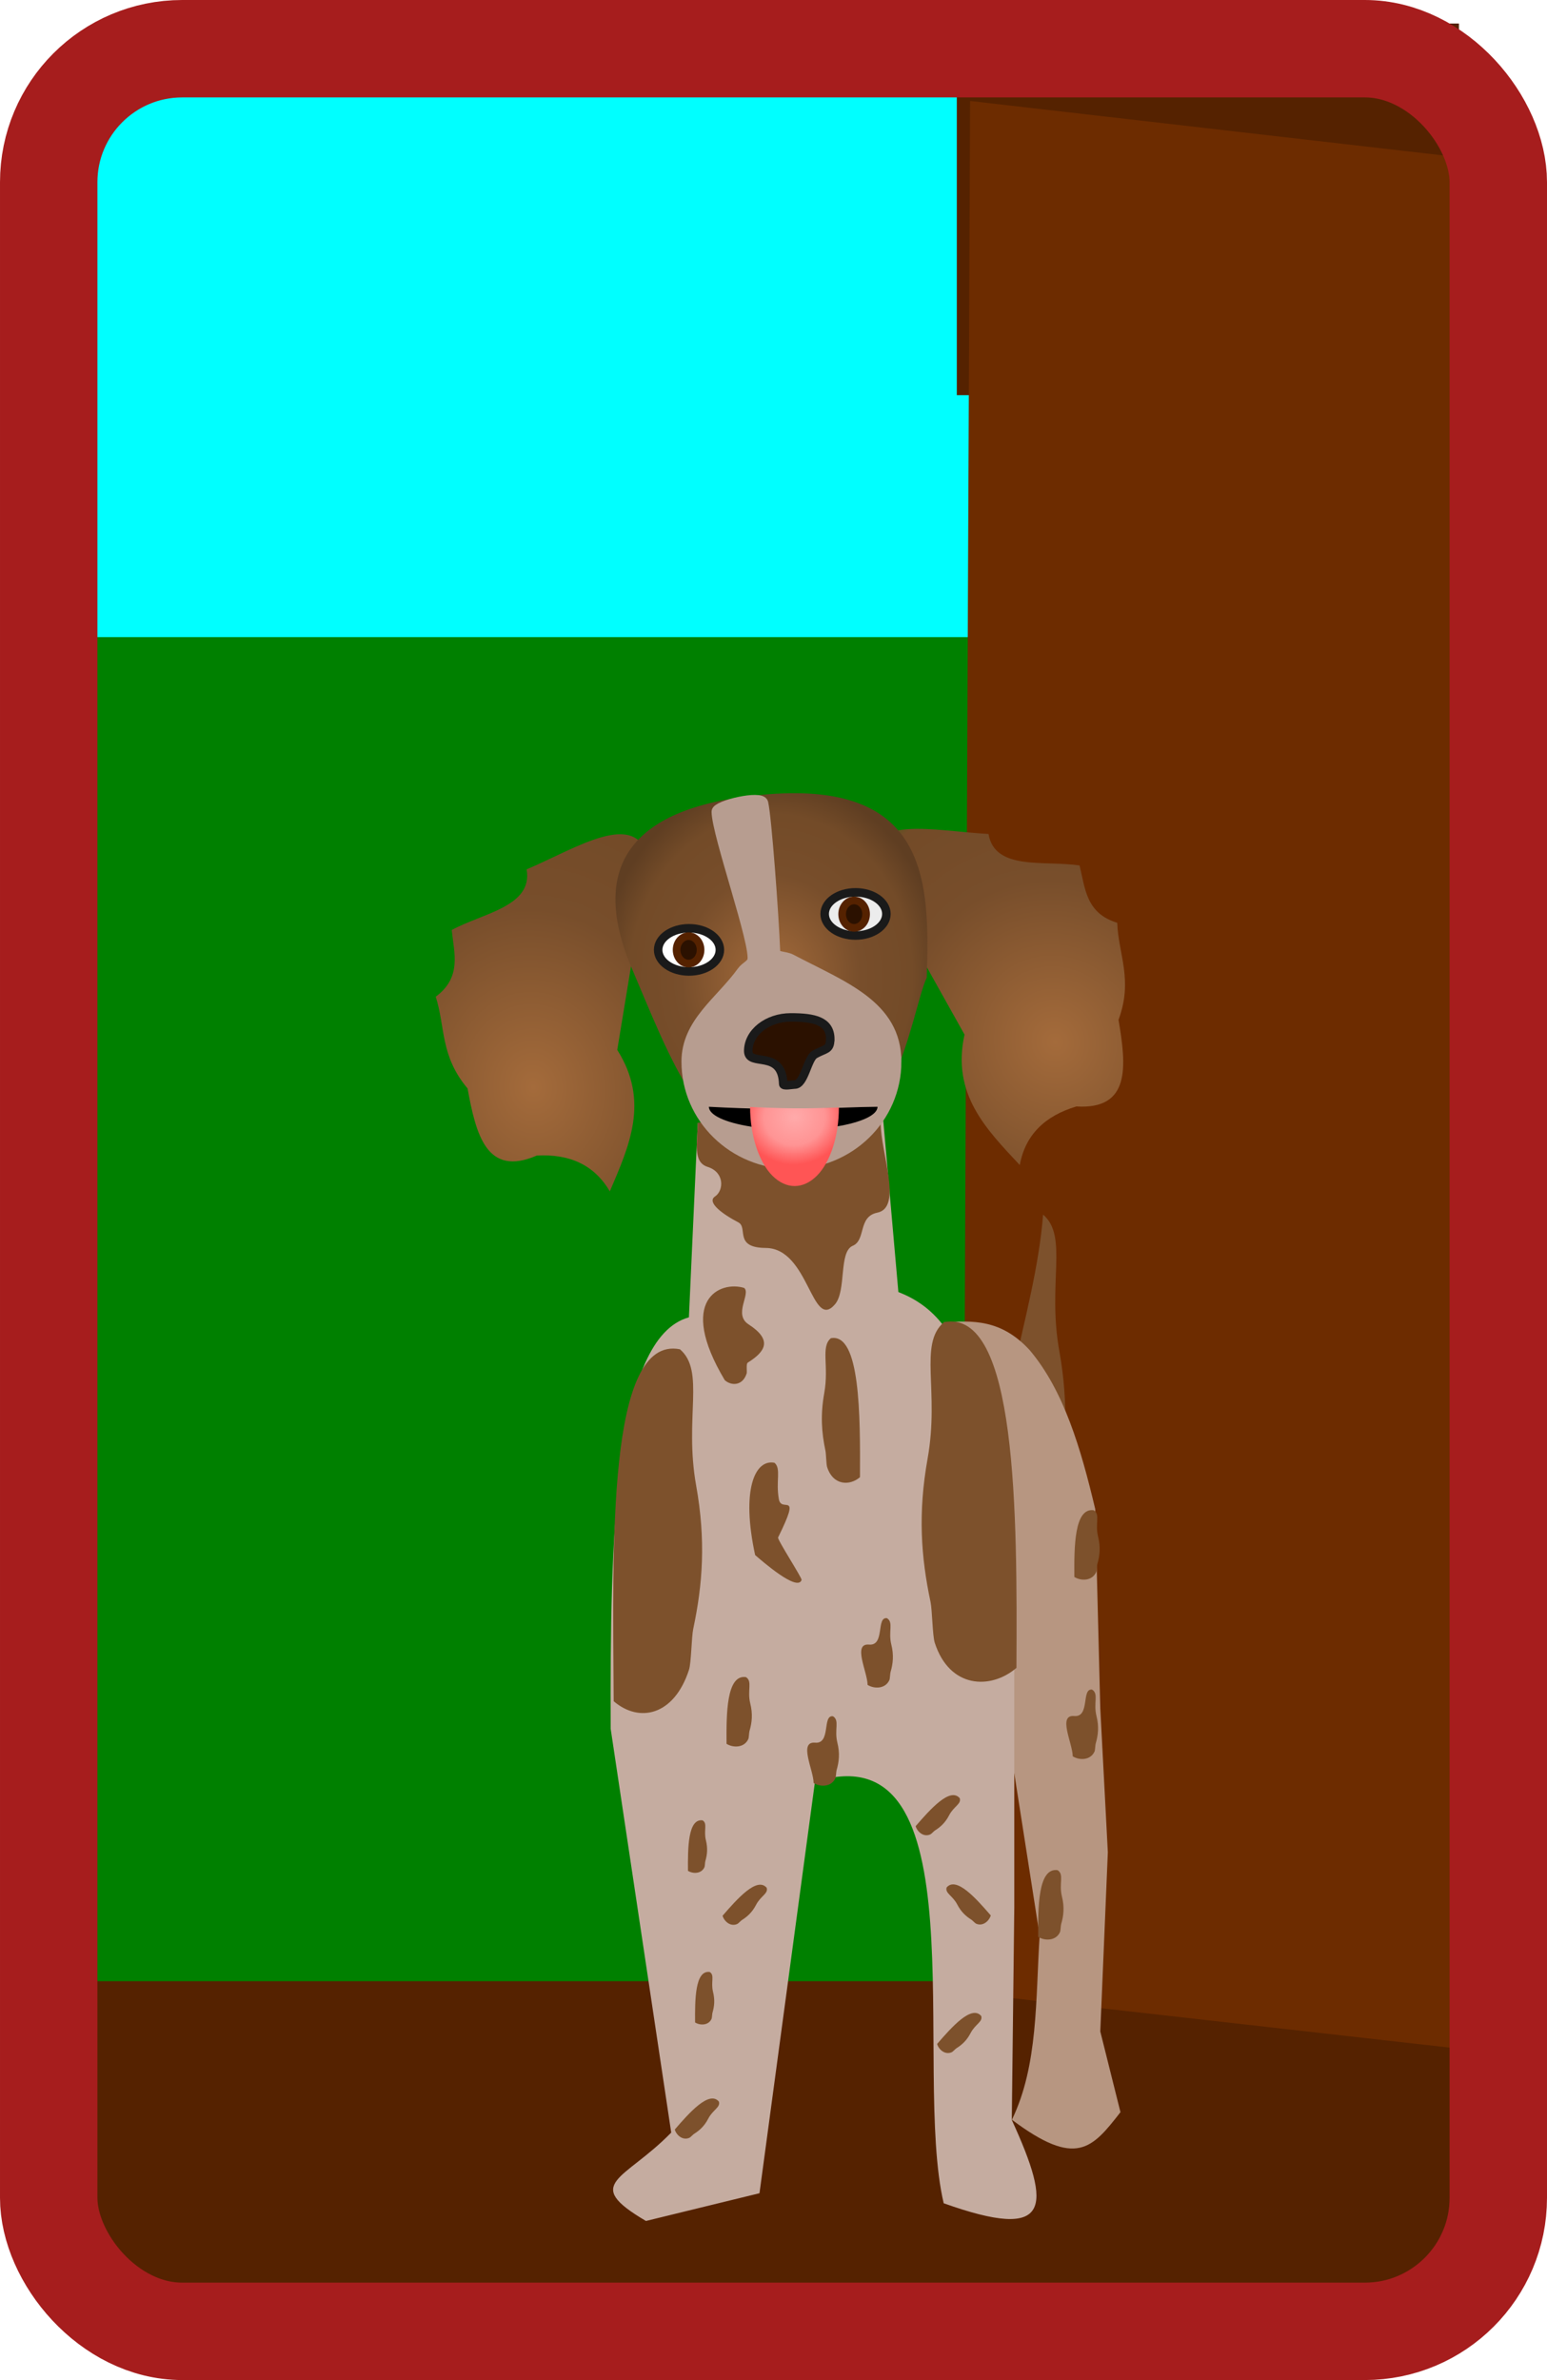
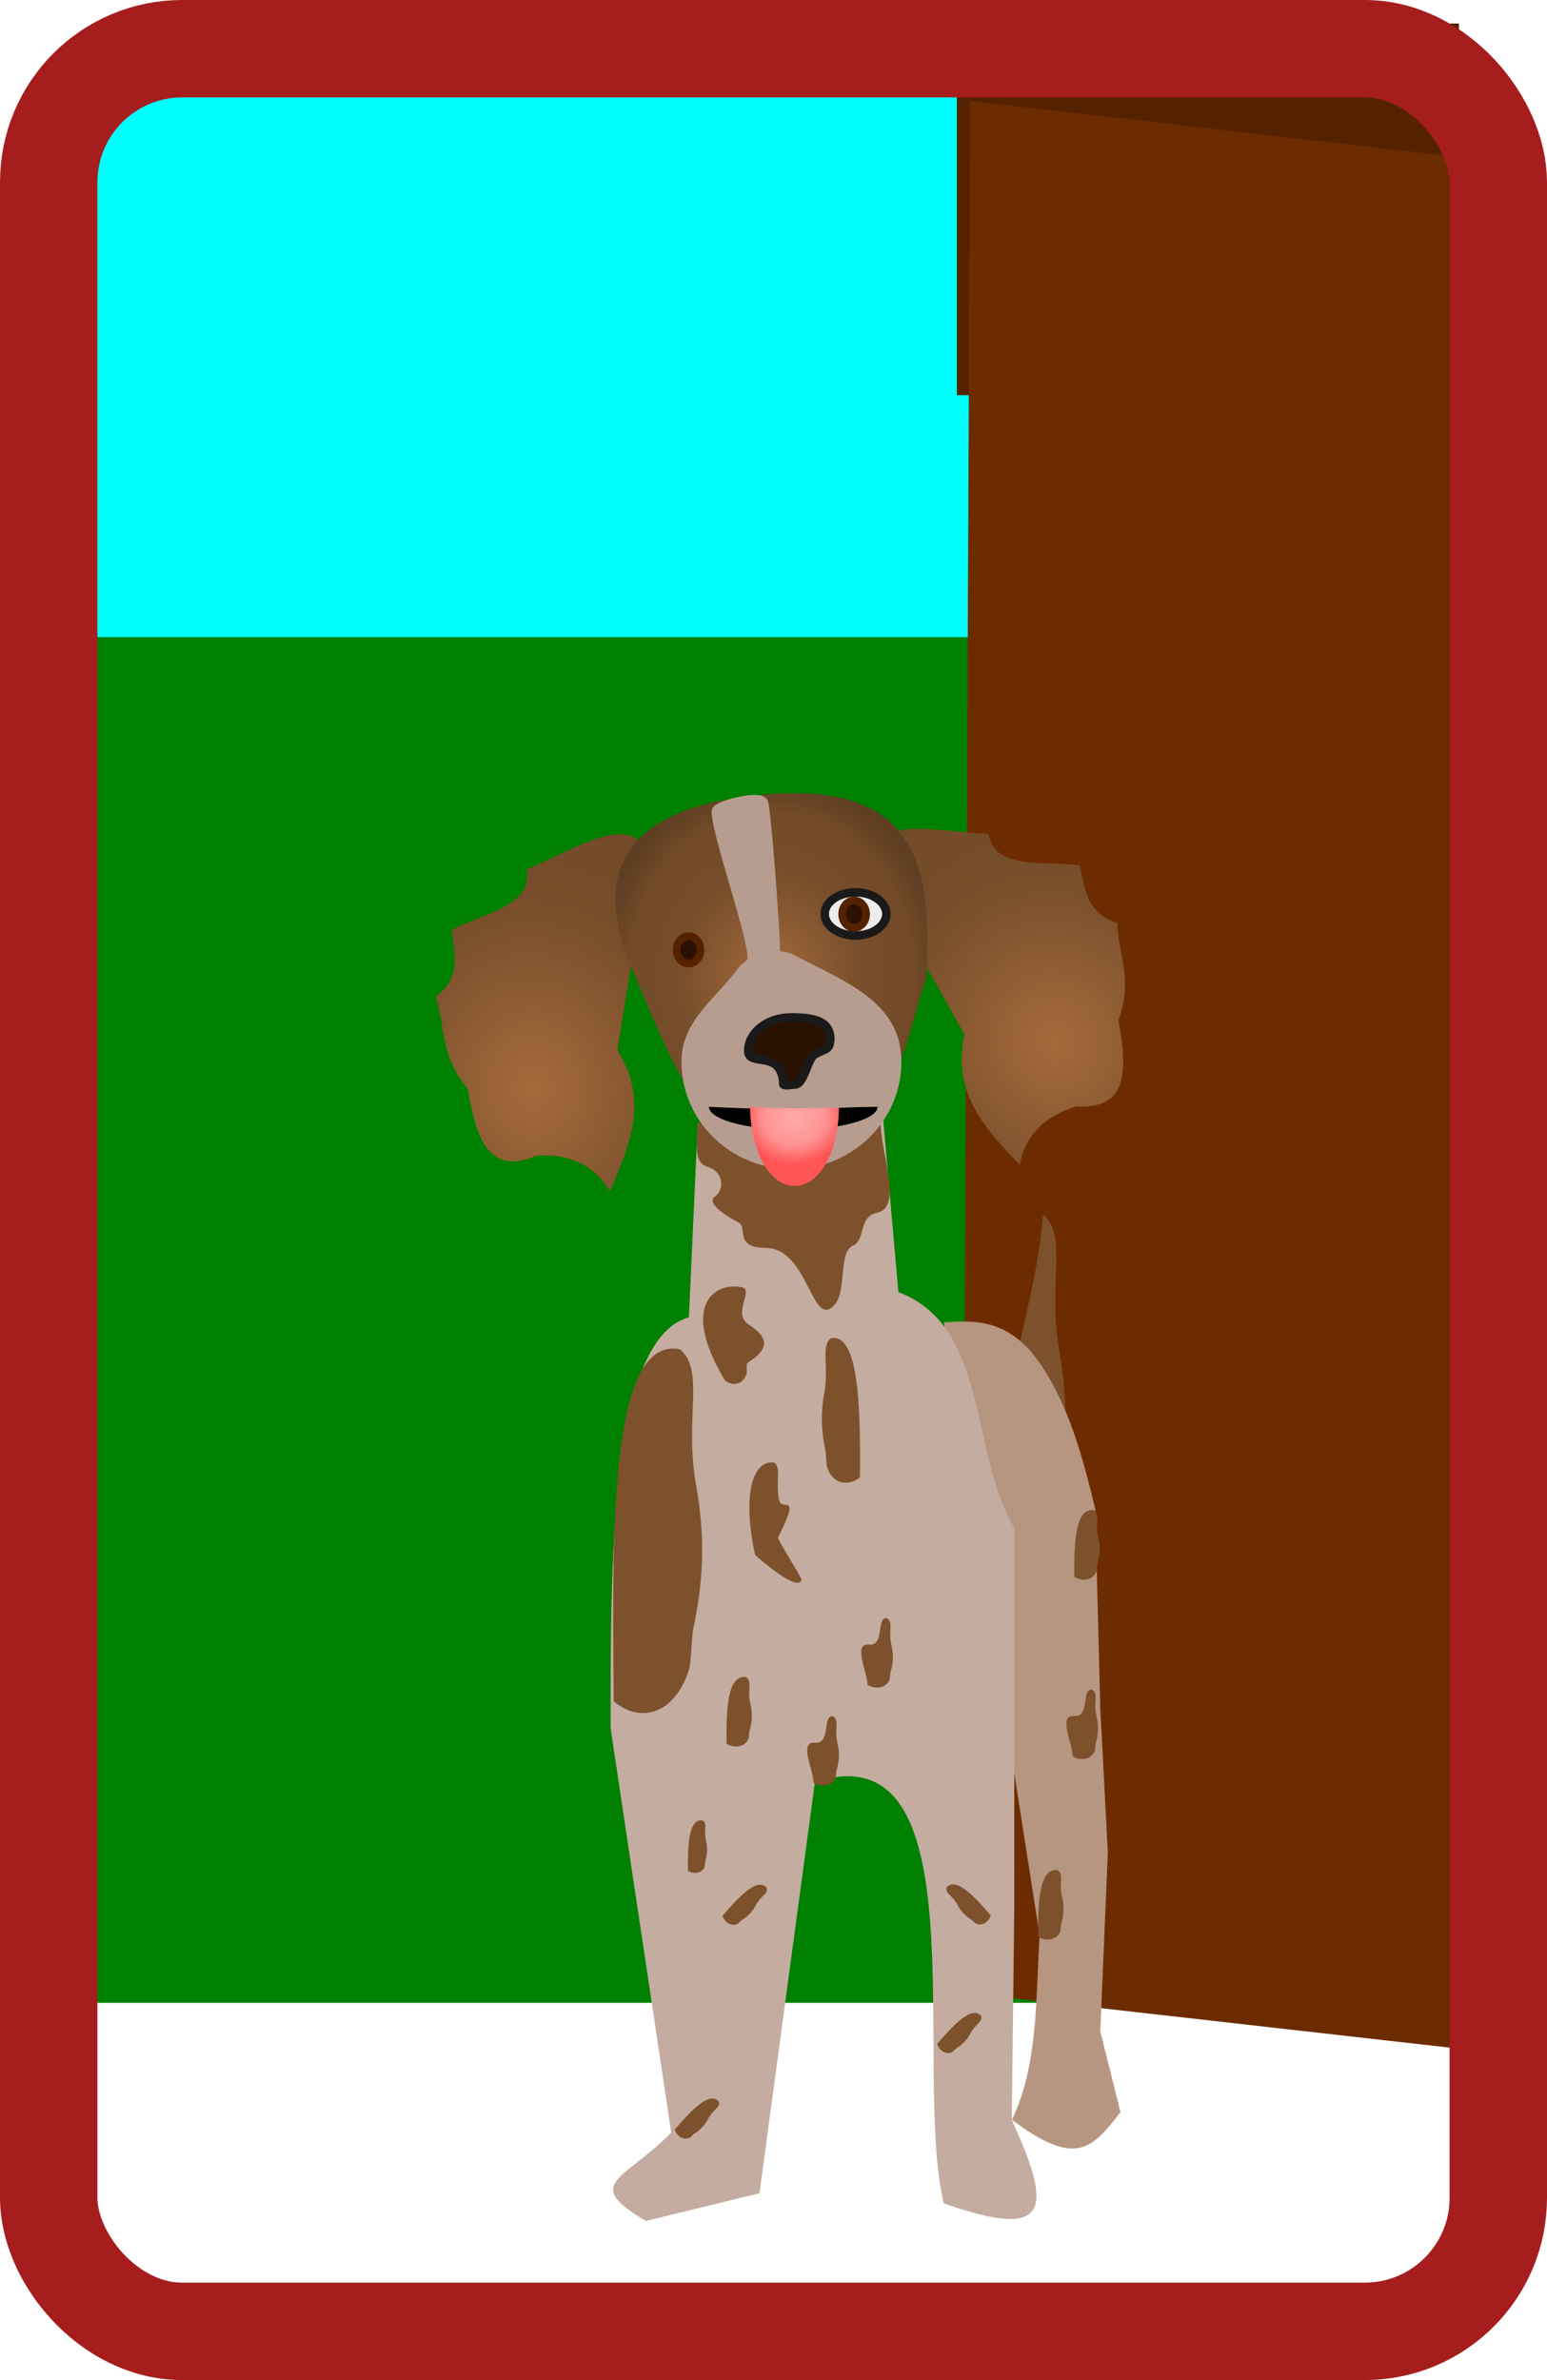
<svg xmlns="http://www.w3.org/2000/svg" xmlns:ns1="http://www.inkscape.org/namespaces/inkscape" xmlns:ns2="http://sodipodi.sourceforge.net/DTD/sodipodi-0.dtd" xmlns:xlink="http://www.w3.org/1999/xlink" width="130" height="200" viewBox="0 0 34.396 52.917" version="1.1" id="svg5" ns1:version="1.3 (0e150ed6c4, 2023-07-21)" ns2:docname="chienDansCabane.svg">
  <title id="title2">jeu_memory</title>
  <ns2:namedview id="namedview7" pagecolor="#ffffff" bordercolor="#666666" borderopacity="1.0" ns1:pageshadow="2" ns1:pageopacity="0.0" ns1:pagecheckerboard="0" ns1:document-units="px" showgrid="false" units="px" ns1:snap-global="false" showguides="false" ns1:guide-bbox="true" ns1:zoom="1.6048168" ns1:cx="60.443038" ns1:cy="85.679564" ns1:window-width="1920" ns1:window-height="1046" ns1:window-x="-11" ns1:window-y="-11" ns1:window-maximized="1" ns1:current-layer="layer6" ns1:showpageshadow="2" ns1:deskcolor="#d1d1d1">
    <ns2:guide position="113.561,235.434" orientation="1,0" id="guide875" ns1:locked="false" />
  </ns2:namedview>
  <defs id="defs2">
    <radialGradient ns1:collect="always" xlink:href="#linearGradient54492" id="radialGradient85979" gradientUnits="userSpaceOnUse" gradientTransform="matrix(-2.644,0.254,0.296,3.078,140.193,-55.786)" cx="41.503" cy="21.946" fx="41.503" fy="21.946" r="1.022" />
    <linearGradient ns1:collect="always" id="linearGradient54492">
      <stop style="stop-color:#a46b3b;stop-opacity:1" offset="0" id="stop54482" />
      <stop style="stop-color:#784e2b;stop-opacity:1;" offset="0.524" id="stop54484" />
      <stop style="stop-color:#754c29;stop-opacity:1;" offset="0.69" id="stop54486" />
      <stop style="stop-color:#734b28;stop-opacity:1;" offset="0.828" id="stop54488" />
      <stop style="stop-color:#5f3e22;stop-opacity:0" offset="1" id="stop54490" />
    </linearGradient>
    <radialGradient ns1:collect="always" xlink:href="#linearGradient54492" id="radialGradient85981" gradientUnits="userSpaceOnUse" gradientTransform="matrix(2.512,-0.862,0.919,2.678,-82.629,-1.108)" cx="41.503" cy="21.946" fx="41.503" fy="21.946" r="1.022" />
    <radialGradient ns1:collect="always" xlink:href="#linearGradient52963" id="radialGradient85983" gradientUnits="userSpaceOnUse" gradientTransform="matrix(1,0.029,-0.035,1.155,0.752,-4.37)" cx="39.151" cy="21.234" fx="39.151" fy="21.234" r="1.581" />
    <linearGradient ns1:collect="always" id="linearGradient52963">
      <stop style="stop-color:#a46b3b;stop-opacity:1" offset="0" id="stop52959" />
      <stop style="stop-color:#784e2b;stop-opacity:1;" offset="0.524" id="stop53351" />
      <stop style="stop-color:#754c29;stop-opacity:1;" offset="0.69" id="stop53993" />
      <stop style="stop-color:#734b28;stop-opacity:1;" offset="0.828" id="stop54123" />
      <stop style="stop-color:#5f3e22;stop-opacity:1" offset="1" id="stop52961" />
    </linearGradient>
    <filter ns1:collect="always" style="color-interpolation-filters:sRGB" id="filter83678" x="-0.06" y="-0.059" width="1.121" height="1.118">
      <feGaussianBlur ns1:collect="always" stdDeviation="0.045" id="feGaussianBlur83680" />
    </filter>
    <filter ns1:collect="always" style="color-interpolation-filters:sRGB" id="filter83762" x="-0.122" y="-0.03" width="1.245" height="1.06">
      <feGaussianBlur ns1:collect="always" stdDeviation="0.042" id="feGaussianBlur83764" />
    </filter>
    <filter ns1:collect="always" style="color-interpolation-filters:sRGB" id="filter83766" x="-0.115" y="-0.03" width="1.23" height="1.061">
      <feGaussianBlur ns1:collect="always" stdDeviation="0.042" id="feGaussianBlur83768" />
    </filter>
    <radialGradient ns1:collect="always" xlink:href="#linearGradient86961" id="radialGradient86963" cx="57.478" cy="29.2" fx="57.478" fy="29.2" r="0.565" gradientTransform="matrix(-0.162,3.661,-4.033,-0.103,293.895,-117.111)" gradientUnits="userSpaceOnUse" />
    <linearGradient ns1:collect="always" id="linearGradient86961">
      <stop style="stop-color:#ffaaaa;stop-opacity:1;" offset="0" id="stop86957" />
      <stop style="stop-color:#ff9494;stop-opacity:1;" offset="0.586" id="stop87516" />
      <stop style="stop-color:#ff5555;stop-opacity:1" offset="1" id="stop86959" />
    </linearGradient>
  </defs>
  <g ns1:groupmode="layer" id="layer6" ns1:label="fond" transform="translate(-91.645,-65.266)">
    <rect style="fill:#008000;fill-opacity:1;stroke-width:0.057" id="rect4799" width="26.253" height="36.792" x="92.443" y="73.003" />
    <rect style="fill:#00ffff;fill-opacity:1;stroke-width:0.032" id="rect4903" width="22.609" height="13.315" x="93.368" y="66.116" />
  </g>
  <g ns1:groupmode="layer" id="layer2" ns1:label="cabane" style="display:inline" transform="translate(-91.645,-65.266)">
-     <rect style="display:inline;fill:#552200;stroke-width:0.008" id="rect855" width="31.526" height="7.356" x="93.053" y="109.314" />
    <rect style="display:inline;fill:#552200;stroke-width:0.005" id="rect2" width="11.164" height="8.263" x="112.919" y="65.789" />
    <path id="path10844" style="fill:#6d2c00;fill-opacity:1;stroke-width:1.06" d="m 113.214,67.511 12.64,1.455 -0.017,42.047 -12.806,-1.449 z" ns2:nodetypes="ccccc" />
    <path id="rect11030" style="fill:#6d2c00;stroke-width:1.456" d="m 122.712,88.805 3.452,-0.304 -0.005,1.686 -3.452,-0.257 z" ns2:nodetypes="ccccc" />
    <g id="g1" transform="matrix(0.509,0,0,0.509,24.398,44.138)">
      <g id="g85977" transform="matrix(4.714,0,0,4.714,-18.809,-16.155)">
        <path id="path85915" style="fill:#7d512c;fill-opacity:1;stroke-width:0.184" d="m 41.682,23.487 c 0.236,0.203 0.038,0.635 0.15,1.262 0.091,0.508 0.061,0.915 -0.027,1.329 -0.016,0.076 -0.018,0.312 -0.039,0.378 -0.138,0.427 -0.369,0.565 -0.605,0.362 0.006,-1.398 0.448,-2.391 0.521,-3.331 z" ns2:nodetypes="cssscc" />
        <path style="fill:#b79681;fill-opacity:1;stroke:none;stroke-width:0.265px;stroke-linecap:butt;stroke-linejoin:miter;stroke-opacity:1" d="m 40.762,24.485 c 0.265,-0.016 0.53,-0.031 0.795,0.257 0.318,0.376 0.475,0.913 0.608,1.473 l 0.047,1.848 0.07,1.333 -0.07,1.66 0.187,0.748 c -0.263,0.337 -0.409,0.518 -1.006,0.07 0.245,-0.505 0.219,-1.119 0.257,-1.707 z" id="path85917" ns2:nodetypes="cccccccccc" />
        <path style="fill:url(#radialGradient85979);fill-opacity:1;stroke:none;stroke-width:0.065;stroke-linecap:butt;stroke-linejoin:miter;stroke-miterlimit:4;stroke-dasharray:none;stroke-opacity:1" d="m 38.027,20.193 c -0.112,-0.474 -0.668,-0.101 -1.131,0.095 0.061,0.344 -0.406,0.405 -0.694,0.562 0.022,0.215 0.096,0.436 -0.148,0.618 0.09,0.282 0.04,0.547 0.295,0.85 0.078,0.429 0.177,0.823 0.641,0.622 0.302,-0.017 0.533,0.085 0.677,0.332 0.178,-0.418 0.372,-0.833 0.069,-1.311 z" id="path85919" ns2:nodetypes="ccccccccc" ns1:transform-center-x="1.0953002" ns1:transform-center-y="1.5851895" />
        <path style="fill:url(#radialGradient85981);fill-opacity:1;stroke:none;stroke-width:0.065;stroke-linecap:butt;stroke-linejoin:miter;stroke-miterlimit:4;stroke-dasharray:none;stroke-opacity:1" d="m 40.08,20.256 c -0.055,-0.484 0.594,-0.323 1.096,-0.296 0.059,0.344 0.52,0.242 0.844,0.292 0.052,0.209 0.058,0.443 0.349,0.531 0.011,0.296 0.149,0.528 0.012,0.899 0.073,0.43 0.114,0.834 -0.391,0.803 -0.29,0.087 -0.473,0.262 -0.524,0.543 C 41.156,22.696 40.832,22.371 40.954,21.819 Z" id="path85921" ns2:nodetypes="ccccccccc" ns1:transform-center-x="-1.3360902" ns1:transform-center-y="1.3292837" />
        <path id="path85923" style="fill:url(#radialGradient85983);fill-opacity:1;stroke:none;stroke-width:0.255;stroke-opacity:1" d="m 40.603,21.293 c -0.145,0.31 -0.303,1.747 -1.309,1.688 -0.752,-0.044 -1.076,-0.964 -1.419,-1.766 -0.431,-1.007 0.046,-1.528 1.26,-1.623 1.501,-0.118 1.495,0.84 1.469,1.701 z" ns2:nodetypes="cscsc" />
-         <ellipse style="fill:#ffffff;fill-opacity:1;stroke:#1a1a1a;stroke-width:0.079;stroke-miterlimit:4;stroke-dasharray:none;stroke-opacity:1" id="ellipse85925" cx="38.401" cy="21.034" rx="0.286" ry="0.2" />
        <ellipse style="fill:#ececec;fill-opacity:1;stroke:#1a1a1a;stroke-width:0.079;stroke-miterlimit:4;stroke-dasharray:none;stroke-opacity:1" id="ellipse85927" cx="39.944" cy="20.701" rx="0.286" ry="0.2" />
        <path style="fill:#c5aca0;fill-opacity:1;stroke:none;stroke-width:0.265px;stroke-linecap:butt;stroke-linejoin:miter;stroke-opacity:1" d="m 38.482,22.638 -0.082,1.801 c -0.695,0.191 -0.732,2.046 -0.725,3.812 l 0.561,3.742 c -0.434,0.446 -0.834,0.466 -0.234,0.819 l 1.052,-0.257 0.514,-3.812 c 1.551,-0.494 0.898,2.657 1.193,3.905 0.997,0.355 1.007,0.05 0.631,-0.772 l 0.023,-1.964 10e-7,-3.52 C 40.997,25.689 41.185,24.525 40.341,24.205 l -0.14,-1.59 c -0.456,0.595 -1.01,0.126 -1.719,0.023 z" id="path85929" ns2:nodetypes="ccccccccccccccc" />
        <path id="path85931" style="fill:#7d512c;fill-opacity:1;stroke-width:0.219;filter:url(#filter83678)" d="m 40.177,22.638 c 0,0.279 0.206,0.783 -0.031,0.831 -0.182,0.037 -0.103,0.254 -0.228,0.307 -0.132,0.056 -0.056,0.416 -0.165,0.543 -0.216,0.25 -0.239,-0.52 -0.641,-0.523 -0.299,-0.002 -0.161,-0.189 -0.254,-0.237 -0.148,-0.077 -0.296,-0.187 -0.216,-0.24 0.082,-0.055 0.09,-0.224 -0.068,-0.274 -0.141,-0.044 -0.093,-0.226 -0.093,-0.407 0.675,-0.137 1.213,-0.104 1.695,0 z" ns2:nodetypes="cssssssscc" />
        <path id="path85933" style="fill:#b79d90;fill-opacity:1;stroke:#b79d90;stroke-width:0.094;stroke-opacity:1" d="m 40.322,22.07 c 0,0.524 -0.435,0.948 -0.972,0.948 -0.537,0 -0.972,-0.424 -0.972,-0.948 0,-0.362 0.313,-0.556 0.515,-0.837 0.029,-0.041 0.083,-0.059 0.095,-0.1 0.039,-0.136 -0.33,-1.169 -0.331,-1.38 -2.11e-4,-0.058 0.413,-0.155 0.431,-0.081 0.031,0.131 0.097,1.023 0.111,1.378 0.002,0.057 0.086,0.037 0.151,0.072 0.475,0.25 0.972,0.424 0.972,0.948 z" ns2:nodetypes="ssssssssss" />
        <path id="path85935" style="fill:#2b1100;stroke:#1a1a1a;stroke-width:0.079" d="m 39.709,21.864 c 0,0.102 -0.049,0.083 -0.145,0.14 -0.066,0.039 -0.095,0.278 -0.183,0.278 -0.024,0 -0.107,0.018 -0.107,-0.005 -0.01,-0.327 -0.324,-0.153 -0.324,-0.306 -1.51e-4,-0.171 0.177,-0.311 0.394,-0.311 0.218,0 0.366,0.032 0.366,0.203 z" ns2:nodetypes="ssssssss" />
        <ellipse style="fill:#2b1100;fill-opacity:1;stroke:#552200;stroke-width:0.071;stroke-miterlimit:4;stroke-dasharray:none;stroke-opacity:1" id="ellipse85937" cx="38.397" cy="21.034" rx="0.111" ry="0.127" />
        <ellipse style="fill:#2b1100;fill-opacity:1;stroke:#552200;stroke-width:0.071;stroke-miterlimit:4;stroke-dasharray:none;stroke-opacity:1" id="ellipse85939" cx="39.931" cy="20.703" rx="0.111" ry="0.127" />
        <path id="path85941" style="fill:#7d512c;fill-opacity:1;stroke-width:0.184;filter:url(#filter83762)" d="m 38.317,24.735 c 0.236,0.203 0.038,0.635 0.15,1.262 0.091,0.508 0.061,0.915 -0.027,1.329 -0.016,0.076 -0.018,0.312 -0.039,0.378 -0.138,0.427 -0.462,0.495 -0.698,0.292 -0.008,-1.423 -0.065,-3.396 0.614,-3.261 z" ns2:nodetypes="cssscc" />
-         <path id="path85943" style="fill:#7d512c;fill-opacity:1;stroke-width:0.184;filter:url(#filter83766)" d="m 40.762,24.485 c -0.236,0.203 -0.038,0.635 -0.15,1.262 -0.091,0.508 -0.061,0.915 0.027,1.329 0.016,0.076 0.018,0.312 0.039,0.378 0.138,0.427 0.521,0.436 0.757,0.233 0.008,-1.423 0.007,-3.337 -0.673,-3.203 z" ns2:nodetypes="cssscc" />
        <path id="path85945" style="fill:#7d512c;fill-opacity:1;stroke-width:0.184;filter:url(#filter83766)" d="m 39.489,25.097 c -0.236,0.203 -0.038,0.635 -0.15,1.262 -0.091,0.508 -0.061,0.915 0.027,1.329 0.016,0.076 0.018,0.312 0.039,0.378 0.138,0.427 0.521,0.436 0.757,0.233 0.008,-1.423 0.007,-3.337 -0.673,-3.203 z" ns2:nodetypes="cssscc" transform="matrix(0.402,0,0,0.402,23.84,14.544)" />
        <path id="path85947" style="fill:#7d512c;fill-opacity:1;stroke-width:0.184;filter:url(#filter83766)" d="m 39.489,25.097 c -0.236,0.203 0.384,0.916 -0.15,1.262 -0.835,0.541 -0.595,0.939 0.027,1.329 0.065,0.041 0.018,0.312 0.039,0.378 0.138,0.427 0.521,0.436 0.757,0.233 1.675,-2.804 0.157,-3.462 -0.673,-3.203 z" ns2:nodetypes="cssscc" transform="matrix(-0.267,0,0,0.267,49.456,17.466)" />
        <path id="path85949" style="fill:#7d512c;fill-opacity:1;stroke-width:0.184;filter:url(#filter83766)" d="m 39.489,25.097 c -0.236,0.203 -0.038,0.635 -0.15,1.262 -0.091,0.508 -0.806,-0.357 0.027,1.329 0.034,0.069 -0.837,1.408 -0.816,1.474 0.138,0.427 1.376,-0.66 1.612,-0.863 0.492,-2.271 0.007,-3.338 -0.673,-3.203 z" ns2:nodetypes="cssscc" transform="matrix(-0.267,0,0,0.267,49.737,19.086)" />
        <path id="path85951" style="fill:#7d512c;fill-opacity:1;stroke-width:0.184;filter:url(#filter83766)" d="m 39.489,25.097 c -0.236,0.203 -0.038,0.635 -0.15,1.262 -0.091,0.508 -0.061,0.915 0.027,1.329 0.016,0.076 0.018,0.312 0.039,0.378 0.138,0.427 0.521,0.436 0.757,0.233 0.004,-0.622 0.531,-2.005 -0.051,-1.935 -0.559,0.068 -0.239,-1.344 -0.622,-1.268 z" ns2:nodetypes="cssscsc" transform="matrix(-0.267,0,0,0.193,50.779,22.383)" />
        <path id="path85953" style="fill:#7d512c;fill-opacity:1;stroke-width:0.184;filter:url(#filter83766)" d="m 39.489,25.097 c -0.236,0.203 -0.038,0.635 -0.15,1.262 -0.091,0.508 -0.061,0.915 0.027,1.329 0.016,0.076 0.018,0.312 0.039,0.378 0.138,0.427 0.521,0.436 0.757,0.233 0.008,-1.423 0.007,-3.337 -0.673,-3.203 z" ns2:nodetypes="cssscc" transform="matrix(-0.267,0,0,0.193,49.472,22.929)" />
        <path id="path85955" style="fill:#7d512c;fill-opacity:1;stroke-width:0.184;filter:url(#filter83766)" d="m 39.489,25.097 c -0.236,0.203 -0.038,0.635 -0.15,1.262 -0.091,0.508 -0.061,0.915 0.027,1.329 0.016,0.076 0.018,0.312 0.039,0.378 0.138,0.427 0.521,0.436 0.757,0.233 0.008,-1.423 0.007,-3.337 -0.673,-3.203 z" ns2:nodetypes="cssscc" transform="matrix(-0.202,0,0,0.146,46.504,25.436)" />
-         <path id="path85957" style="fill:#7d512c;fill-opacity:1;stroke-width:0.184;filter:url(#filter83766)" d="m 39.489,25.097 c -0.236,0.203 -0.038,0.635 -0.15,1.262 -0.091,0.508 -0.061,0.915 0.027,1.329 0.016,0.076 0.018,0.312 0.039,0.378 0.138,0.427 0.521,0.436 0.757,0.233 0.008,-1.423 0.007,-3.337 -0.673,-3.203 z" ns2:nodetypes="cssscc" transform="matrix(-0.202,0,0,0.146,46.57,26.841)" />
        <path id="path85959" style="fill:#7d512c;fill-opacity:1;stroke-width:0.184;filter:url(#filter83766)" d="m 39.489,25.097 c -0.236,0.203 -0.038,0.635 -0.15,1.262 -0.091,0.508 -0.061,0.915 0.027,1.329 0.016,0.076 0.018,0.312 0.039,0.378 0.138,0.427 0.521,0.436 0.757,0.233 0.008,-1.423 0.007,-3.337 -0.673,-3.203 z" ns2:nodetypes="cssscc" transform="matrix(-0.151,-0.134,-0.096,0.109,47.493,32.281)" />
        <path id="path85961" style="fill:#7d512c;fill-opacity:1;stroke-width:0.184;filter:url(#filter83766)" d="m 39.489,25.097 c -0.236,0.203 -0.038,0.635 -0.15,1.262 -0.091,0.508 -0.061,0.915 0.027,1.329 0.016,0.076 0.018,0.312 0.039,0.378 0.138,0.427 0.521,0.436 0.757,0.233 0.008,-1.423 0.007,-3.337 -0.673,-3.203 z" ns2:nodetypes="cssscc" transform="matrix(-0.151,-0.134,-0.096,0.109,47.05,34.262)" />
-         <path id="path85963" style="fill:#7d512c;fill-opacity:1;stroke-width:0.184;filter:url(#filter83766)" d="m 39.489,25.097 c -0.236,0.203 -0.038,0.635 -0.15,1.262 -0.091,0.508 -0.061,0.915 0.027,1.329 0.016,0.076 0.018,0.312 0.039,0.378 0.138,0.427 0.521,0.436 0.757,0.233 0.008,-1.423 0.007,-3.337 -0.673,-3.203 z" ns2:nodetypes="cssscc" transform="matrix(-0.151,-0.134,-0.096,0.109,49.282,31.451)" />
        <path id="path85965" style="fill:#7d512c;fill-opacity:1;stroke-width:0.184;filter:url(#filter83766)" d="m 39.489,25.097 c -0.236,0.203 -0.038,0.635 -0.15,1.262 -0.091,0.508 -0.061,0.915 0.027,1.329 0.016,0.076 0.018,0.312 0.039,0.378 0.138,0.427 0.521,0.436 0.757,0.233 0.008,-1.423 0.007,-3.337 -0.673,-3.203 z" ns2:nodetypes="cssscc" transform="matrix(0.151,-0.134,0.096,0.109,32.416,32.278)" />
        <path id="path85967" style="fill:#7d512c;fill-opacity:1;stroke-width:0.184;filter:url(#filter83766)" d="m 39.489,25.097 c -0.236,0.203 -0.038,0.635 -0.15,1.262 -0.091,0.508 -0.061,0.915 0.027,1.329 0.016,0.076 0.018,0.312 0.039,0.378 0.138,0.427 0.521,0.436 0.757,0.233 0.008,-1.423 0.007,-3.337 -0.673,-3.203 z" ns2:nodetypes="cssscc" transform="matrix(-0.151,-0.134,-0.096,0.109,49.481,33.469)" />
        <path id="path85969" style="fill:#7d512c;fill-opacity:1;stroke-width:0.184;filter:url(#filter83766)" d="m 39.489,25.097 c -0.236,0.203 -0.038,0.635 -0.15,1.262 -0.091,0.508 -0.061,0.915 0.027,1.329 0.016,0.076 0.018,0.312 0.039,0.378 0.138,0.427 0.521,0.436 0.757,0.233 0.008,-1.423 0.007,-3.337 -0.673,-3.203 z" ns2:nodetypes="cssscc" transform="matrix(-0.267,0,0,0.193,52.695,21.383)" />
        <path id="path85971" style="fill:#7d512c;fill-opacity:1;stroke-width:0.184;filter:url(#filter83766)" d="m 39.489,25.097 c -0.236,0.203 -0.038,0.635 -0.15,1.262 -0.091,0.508 -0.061,0.915 0.027,1.329 0.016,0.076 0.018,0.312 0.039,0.378 0.138,0.427 0.521,0.436 0.757,0.233 0.004,-0.622 0.531,-2.005 -0.051,-1.935 -0.559,0.068 -0.239,-1.344 -0.622,-1.268 z" ns2:nodetypes="cssscsc" transform="matrix(-0.267,0,0,0.193,50.279,23.292)" />
        <path id="path85973" style="fill:#7d512c;fill-opacity:1;stroke-width:0.184;filter:url(#filter83766)" d="m 39.489,25.097 c -0.236,0.203 -0.038,0.635 -0.15,1.262 -0.091,0.508 -0.061,0.915 0.027,1.329 0.016,0.076 0.018,0.312 0.039,0.378 0.138,0.427 0.521,0.436 0.757,0.233 0.004,-0.622 0.531,-2.005 -0.051,-1.935 -0.559,0.068 -0.239,-1.344 -0.622,-1.268 z" ns2:nodetypes="cssscsc" transform="matrix(-0.267,0,0,0.193,52.68,23.045)" />
        <path id="path85975" style="fill:#7d512c;fill-opacity:1;stroke-width:0.184;filter:url(#filter83766)" d="m 39.489,25.097 c -0.236,0.203 -0.038,0.635 -0.15,1.262 -0.091,0.508 -0.061,0.915 0.027,1.329 0.016,0.076 0.018,0.312 0.039,0.378 0.138,0.427 0.521,0.436 0.757,0.233 0.008,-1.423 0.007,-3.337 -0.673,-3.203 z" ns2:nodetypes="cssscc" transform="matrix(-0.267,0,0,0.193,52.36,24.718)" />
      </g>
      <path id="path86279" style="fill:#000000;fill-opacity:1;stroke-width:0.328" d="m 170.448,89.853 c 0,0.358 -0.702,0.689 -1.842,0.868 -1.14,0.179 -2.544,0.179 -3.683,0 -1.14,-0.179 -1.842,-0.51 -1.842,-0.868 3.891,0.208 5.506,0.014 7.367,0 z" ns2:nodetypes="csscc" />
-       <path id="path85985" style="fill:url(#radialGradient86963);fill-opacity:1;stroke-width:0.438" d="m 168.76,89.884 c 0,1.207 -0.357,2.376 -0.959,2.979 -0.602,0.603 -1.344,0.603 -1.947,0 -0.602,-0.603 -0.973,-1.794 -0.973,-3.001 2.117,0.1 2.902,0.049 3.879,0.021 z" ns2:nodetypes="csscc" />
+       <path id="path85985" style="fill:url(#radialGradient86963);fill-opacity:1;stroke-width:0.438" d="m 168.76,89.884 c 0,1.207 -0.357,2.376 -0.959,2.979 -0.602,0.603 -1.344,0.603 -1.947,0 -0.602,-0.603 -0.973,-1.794 -0.973,-3.001 2.117,0.1 2.902,0.049 3.879,0.021 " ns2:nodetypes="csscc" />
    </g>
    <rect style="fill:none;stroke:#a61d1d;stroke-width:2.166;stroke-dasharray:none;stroke-opacity:1" id="rect1" width="32.23" height="50.75" x="92.728" y="66.349" ry="2.968" />
  </g>
</svg>